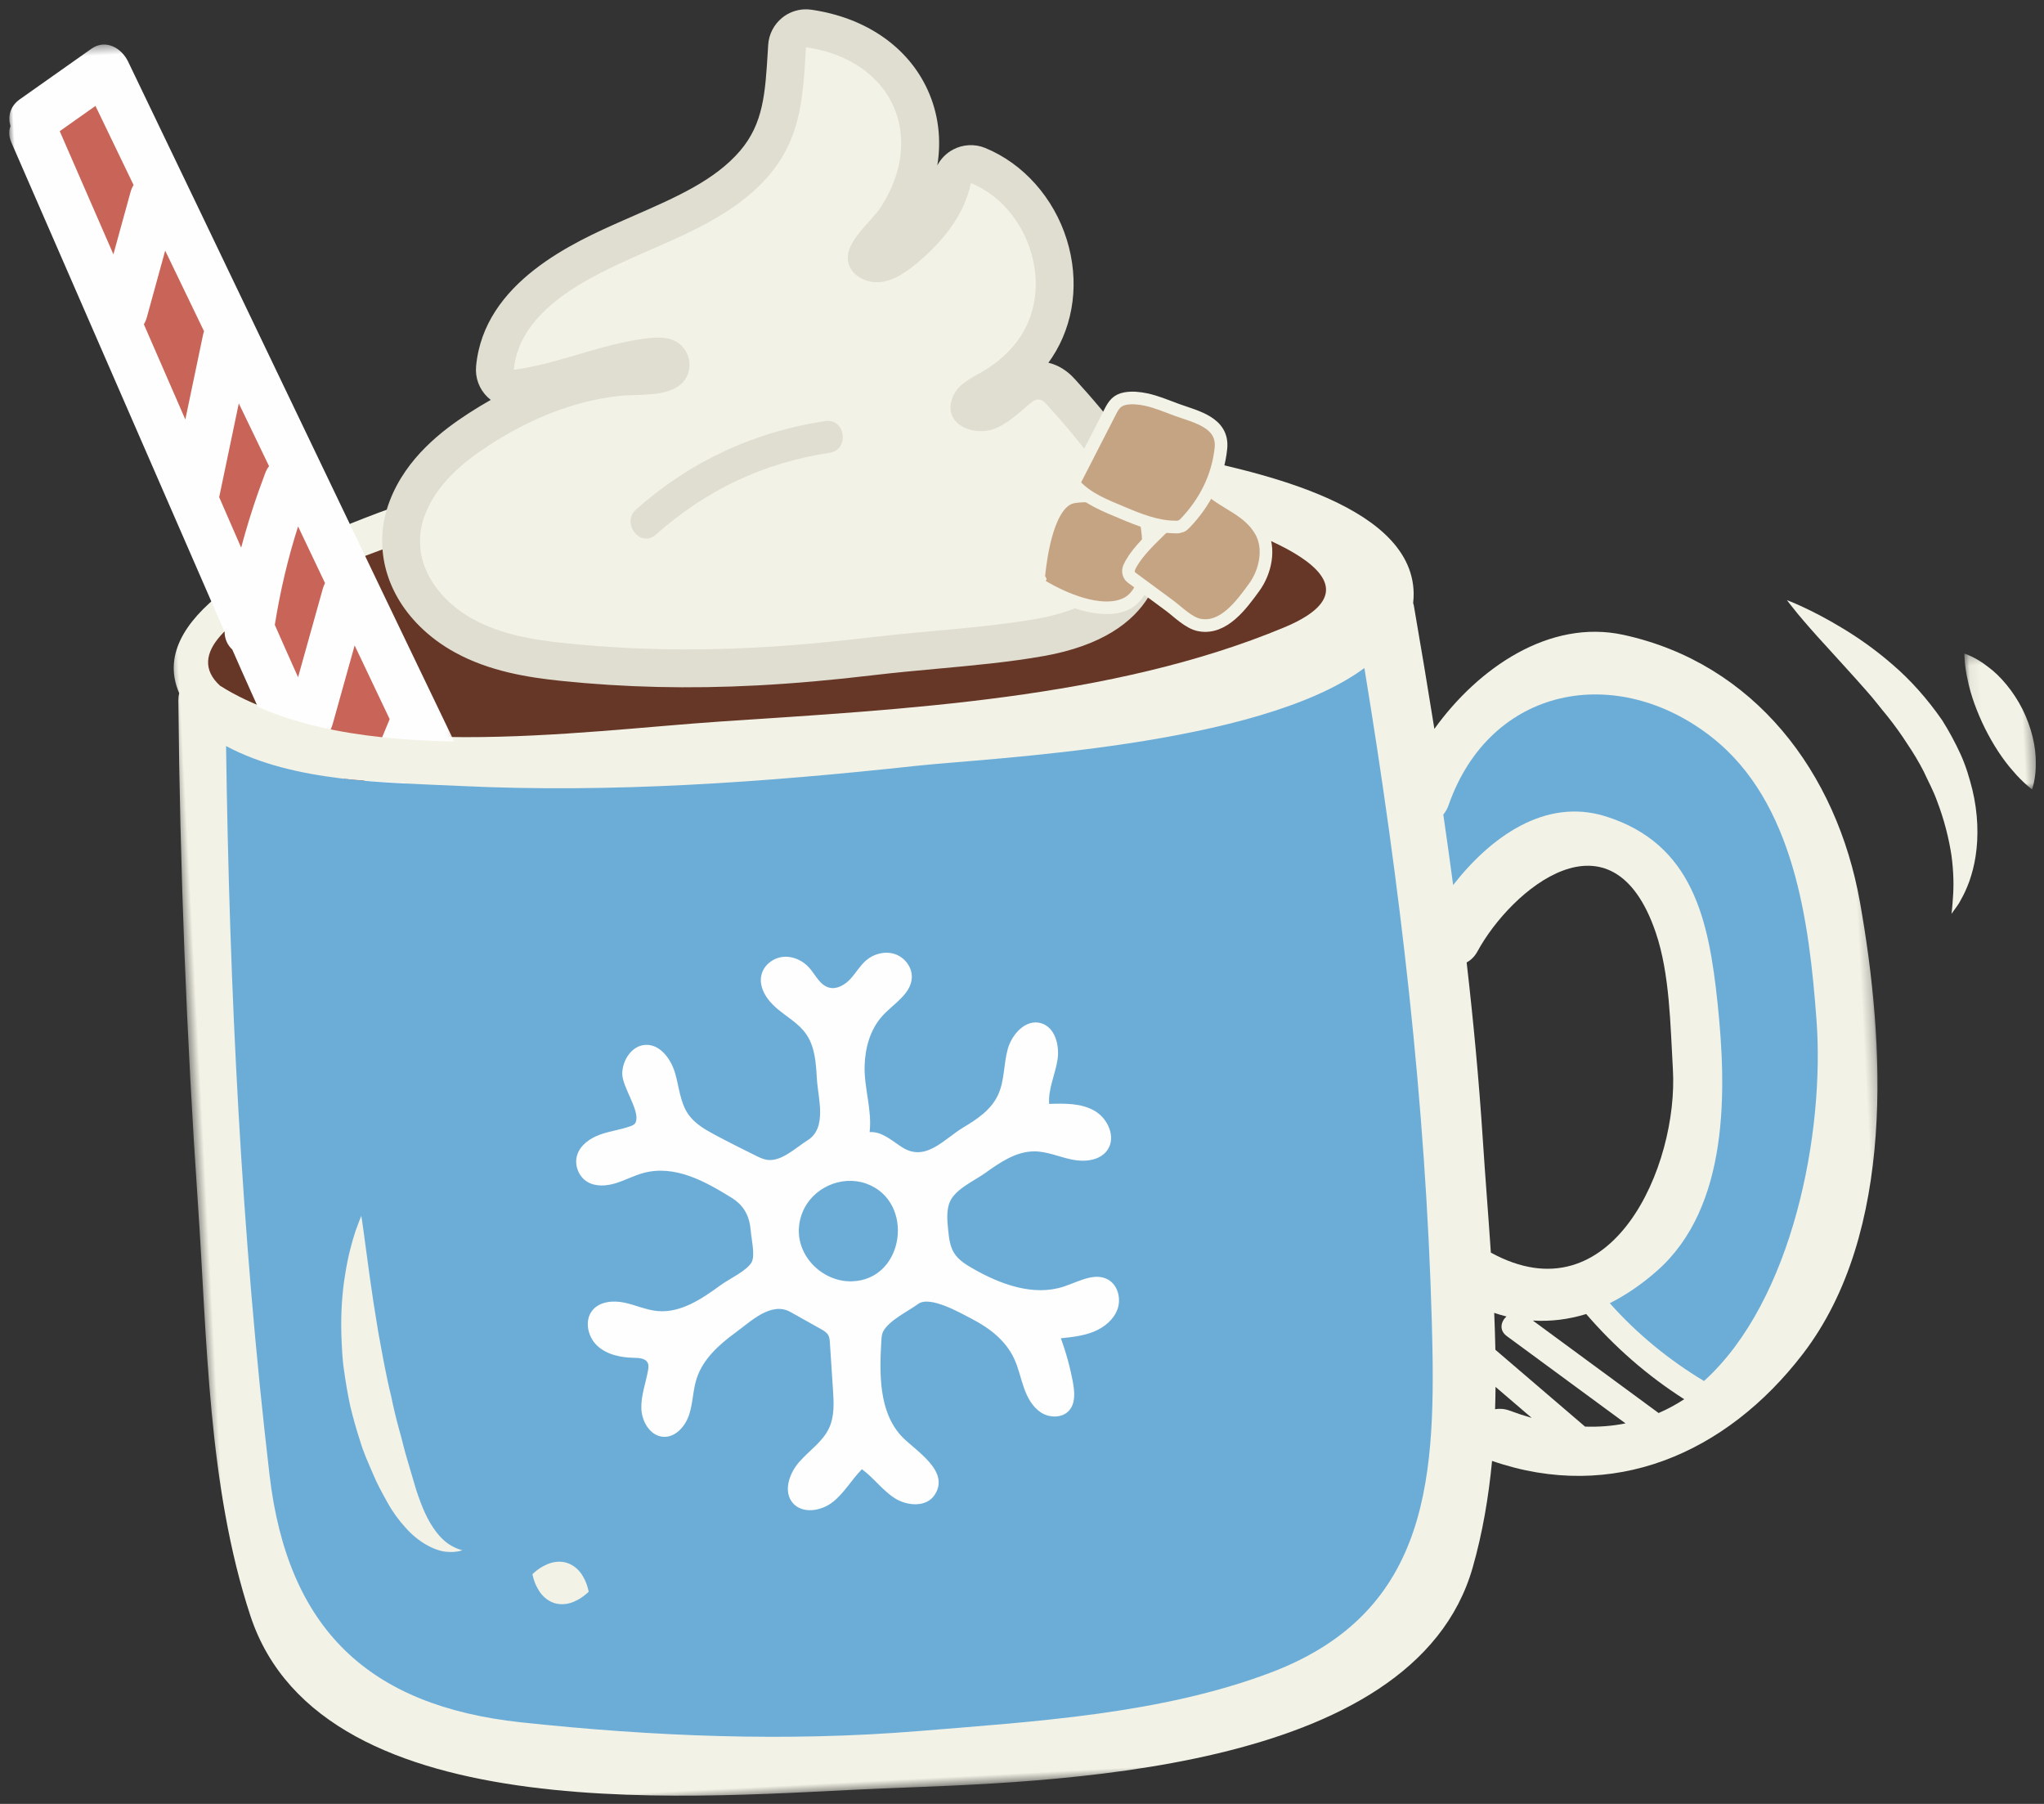
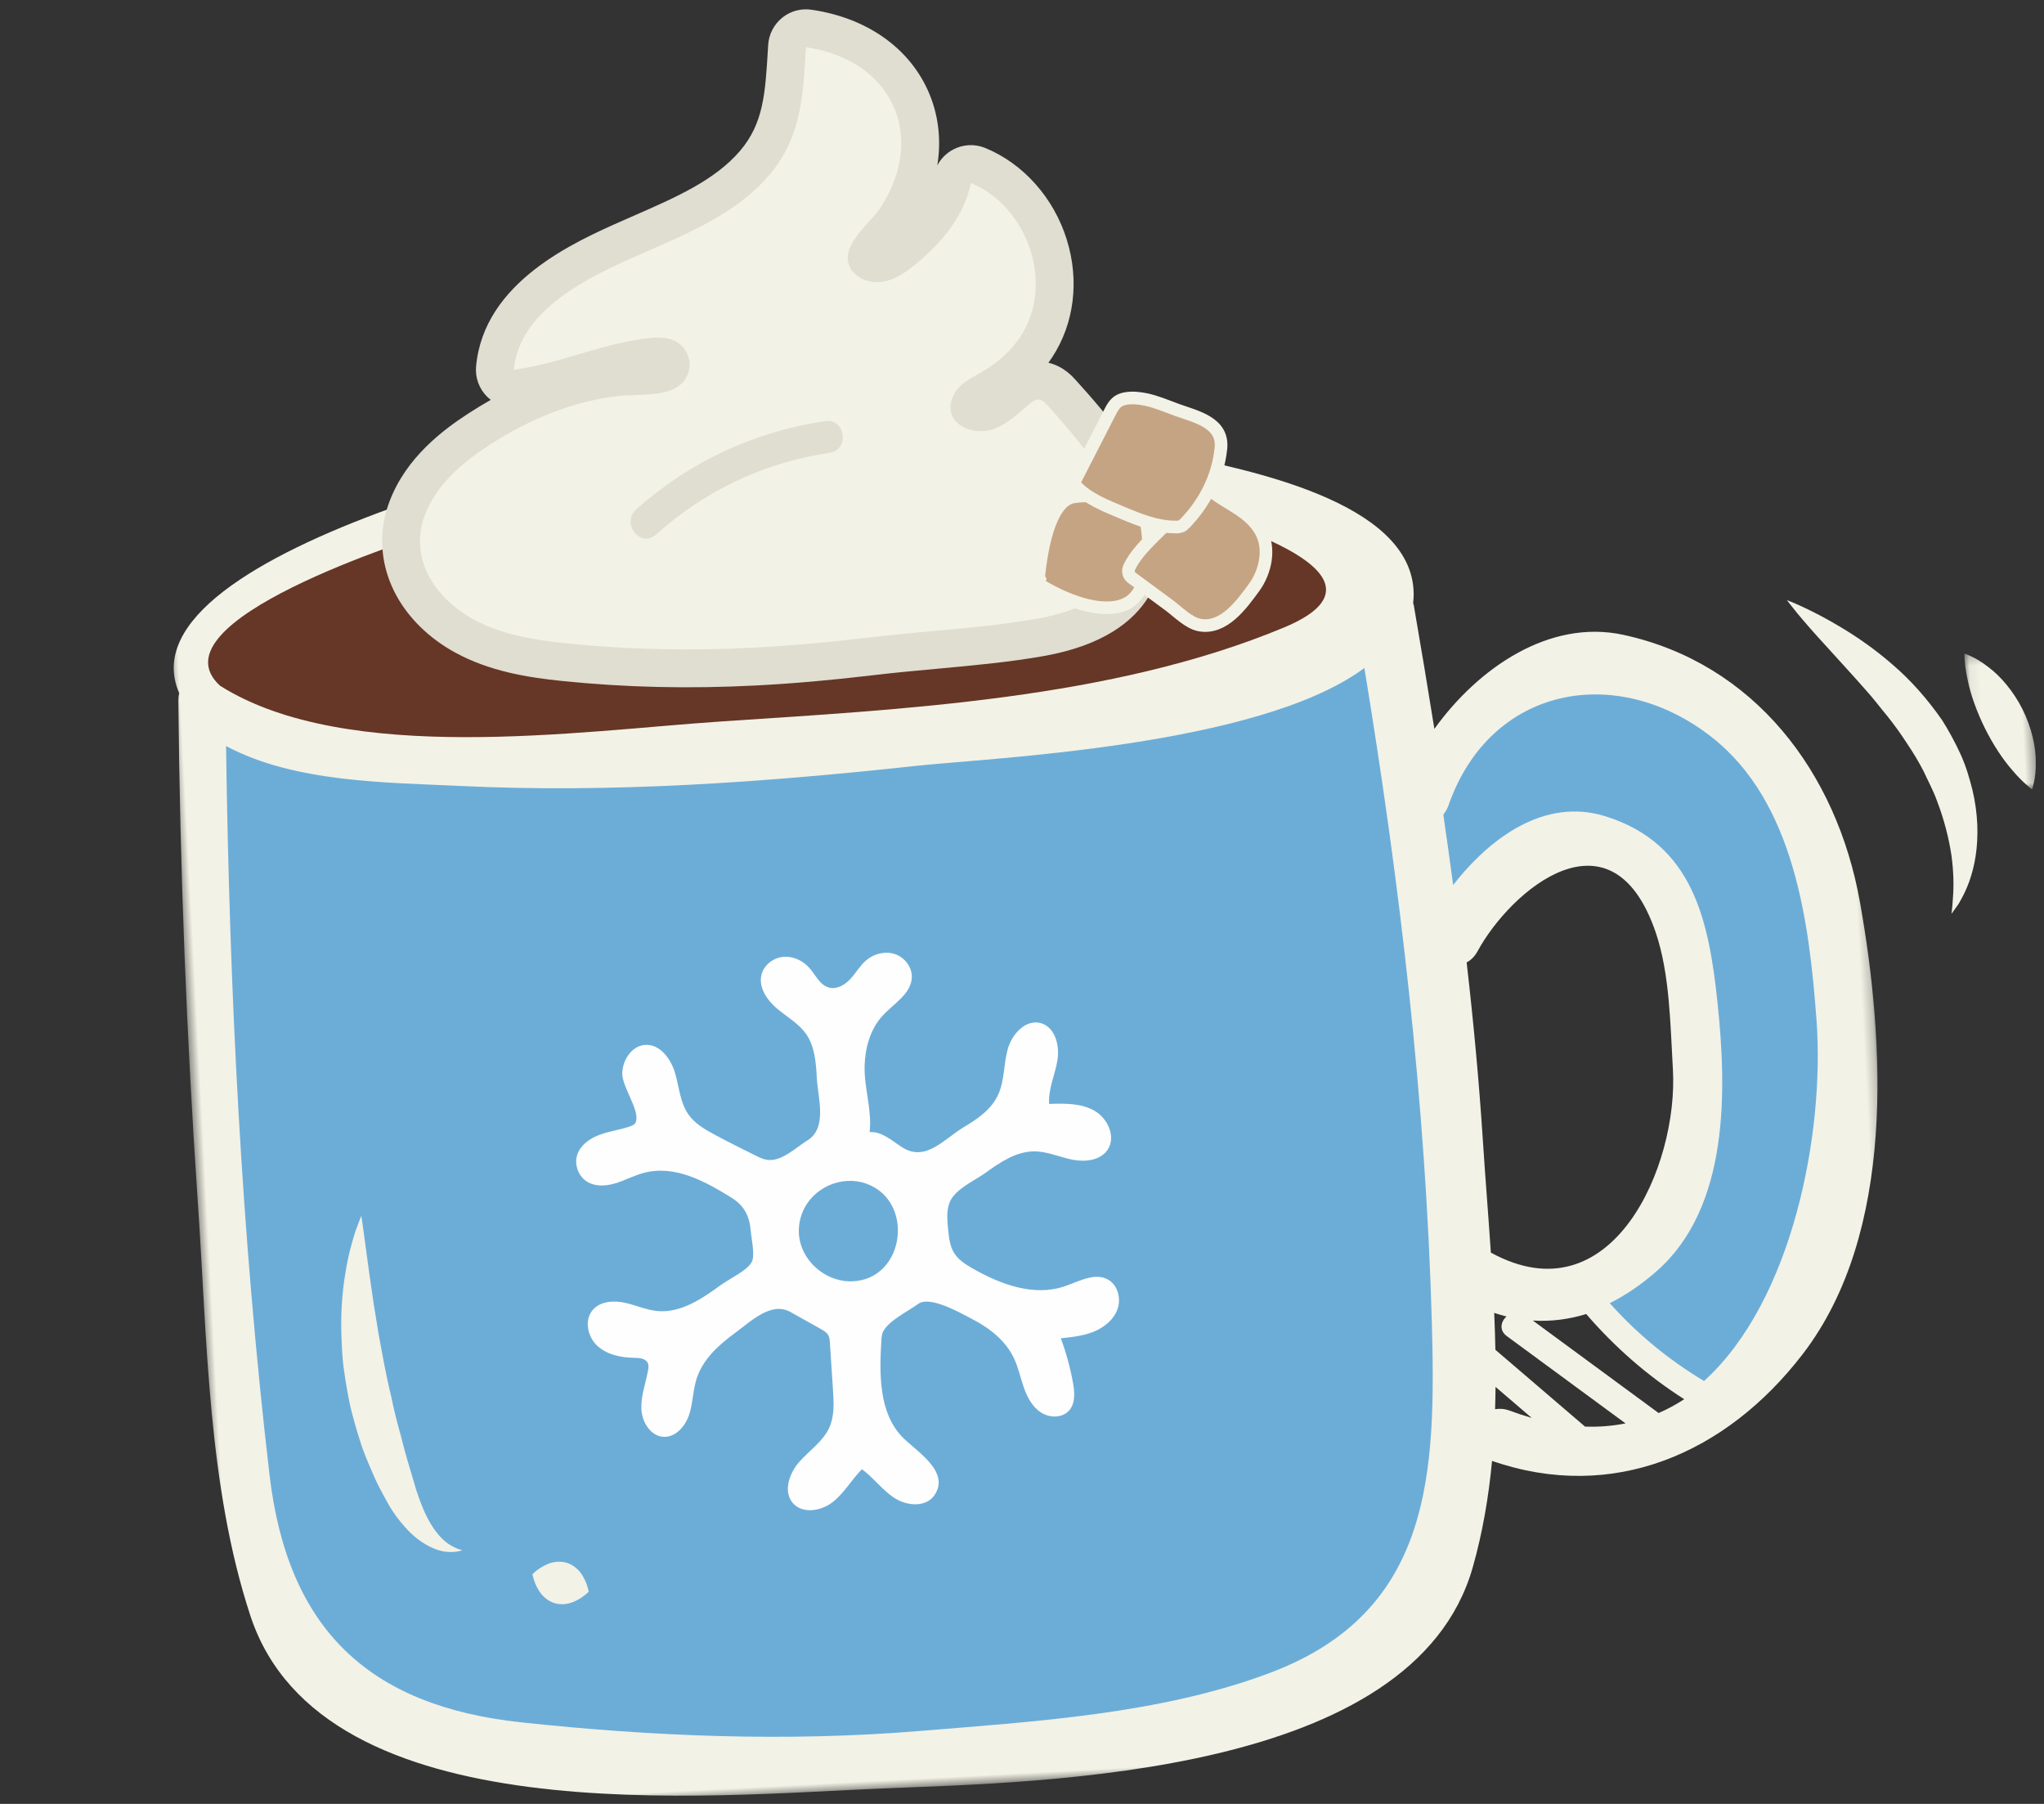
<svg xmlns="http://www.w3.org/2000/svg" xmlns:xlink="http://www.w3.org/1999/xlink" width="204px" height="180px" viewBox="0 0 204 180" version="1.1">
  <rect x="0" y="0" width="204" height="180" fill="#333333" stroke="none" />
  <title>Hot Chocolate Cup</title>
  <desc>Created with Sketch.</desc>
  <defs>
    <polygon id="path-1" points="0.512 0.458 168.755 0.458 168.755 137.401 0.512 137.401" />
    <polygon id="path-3" points="0.062 0.25 6.64 0.25 6.64 14.147 0.062 14.147" />
-     <polygon id="path-5" points="8.45839892e-05 0.436 41.666 0.436 41.666 84.052 8.45839892e-05 84.052" />
  </defs>
  <g id="Desktop" stroke="none" stroke-width="1" fill="none" fill-rule="evenodd">
    <g id="01_Question-1" transform="translate(-982, -496)">
      <g id="Hot-Chocolate" transform="translate(930, 431)">
        <g id="Hot-Chocolate-Cup" transform="translate(156.5, 153.5) rotate(-3) translate(-156.5, -153.5) translate(57, 64)">
          <g id="Group-3" transform="translate(12.595, 41.163)">
            <mask id="mask-2" fill="white">
              <use xlink:href="#path-1" />
            </mask>
            <g id="Clip-2" />
            <path d="M128.832,102.72 C128.897,101.983 128.946,101.242 128.994,100.501 C130.141,101.594 131.29,102.687 132.438,103.78 C131.732,103.538 131.014,103.259 130.282,102.941 C129.779,102.723 129.291,102.67 128.832,102.72 M137.707,104.925 C134.862,102.217 132.017,99.509 129.172,96.801 C129.213,95.574 129.236,94.346 129.248,93.118 C129.649,93.277 130.049,93.418 130.45,93.541 C129.859,94.022 129.624,94.878 130.378,95.495 C134.172,98.603 137.964,101.71 141.758,104.816 C140.469,105.005 139.12,105.047 137.707,104.925 M145.112,103.957 C141.094,100.667 137.077,97.376 133.059,94.085 C134.86,94.291 136.652,94.153 138.411,93.713 C141.1,97.181 144.203,100.193 147.735,102.714 C146.897,103.202 146.022,103.617 145.112,103.957 M148.329,69.755 C148.399,79.424 140.947,94.343 129.228,87.094 C129.173,83.271 129.062,79.485 129.017,75.804 C128.944,69.882 128.699,63.965 128.331,58.053 C128.761,57.853 129.155,57.517 129.466,57.012 C133.127,51.041 143.647,43.022 147.337,56.072 C148.528,60.284 148.3,65.408 148.329,69.755 M167.843,54.083 C166.218,41.049 158.568,29.749 145.662,26.228 C138.379,24.243 131.013,28.772 126.334,34.613 C125.895,30.472 125.422,26.336 124.93,22.205 C124.919,22.117 124.893,22.042 124.876,21.958 C124.927,21.645 124.965,21.326 124.978,20.997 C125.327,11.705 108.506,7.742 102.249,5.995 C87.153,1.778 70.32,-0.381 54.666,0.761 C47.467,1.286 -4.154,9.609 1.42,24.491 C1.357,24.707 1.312,24.935 1.3,25.187 C0.578,41.962 0.354,58.728 0.62,75.515 C0.837,89.033 0.124,103.638 3.693,116.787 C9.742,139.054 48.644,137.1 65.855,137.315 C82.301,137.516 118.779,138.796 125.774,118.378 C126.937,114.984 127.727,111.458 128.261,107.857 C140.059,112.655 151.626,108.383 159.796,98.819 C169.699,87.225 169.608,68.238 167.843,54.083" id="Fill-1" fill="#F3F2E6" mask="url(#mask-2)" />
          </g>
          <path d="M174.744,64.791 C174.744,64.791 177.026,65.767 180.05,67.822 C181.57,68.844 183.279,70.159 184.954,71.784 C186.646,73.394 188.233,75.381 189.582,77.56 C190.183,78.628 190.778,79.874 191.239,81.046 C191.709,82.233 192.001,83.462 192.234,84.652 C192.679,87.041 192.609,89.359 192.215,91.25 C192.026,92.2 191.742,93.041 191.45,93.76 C191.146,94.477 190.826,95.068 190.526,95.533 C190.266,96.012 189.949,96.329 189.779,96.561 C189.597,96.786 189.502,96.906 189.502,96.906 C189.502,96.906 189.623,96.287 189.738,95.249 C189.875,94.218 189.946,92.762 189.805,91.084 C189.638,89.402 189.277,87.5 188.637,85.542 C188.346,84.555 187.878,83.593 187.485,82.594 C187.04,81.594 186.563,80.704 185.964,79.704 C185.417,78.743 184.809,77.804 184.166,76.901 C183.5,76.019 182.889,75.097 182.211,74.262 C180.879,72.567 179.557,70.995 178.433,69.602 C177.292,68.23 176.36,67.031 175.72,66.174 C175.083,65.312 174.744,64.791 174.744,64.791" id="Fill-4" fill="#F3F2E6" />
          <g id="Group-8" transform="translate(192.073, 70.786)">
            <mask id="mask-4" fill="white">
              <use xlink:href="#path-3" />
            </mask>
            <g id="Clip-7" />
            <path d="M0.069,0.25 C0.069,0.25 1.173,0.652 2.344,1.685 C3.561,2.669 4.779,4.293 5.58,6.115 C6.371,7.941 6.732,9.938 6.62,11.503 C6.572,13.053 6.111,14.147 6.111,14.147 C6.111,14.147 5.199,13.393 4.312,12.215 C3.371,11.049 2.45,9.459 1.727,7.793 C1.007,6.126 0.476,4.366 0.261,2.883 C0.008,1.441 0.069,0.25 0.069,0.25" id="Fill-6" fill="#F3F2E6" mask="url(#mask-4)" />
          </g>
          <path d="M162.398,142.167 C159.003,139.882 155.983,137.129 153.411,133.921 C155.094,133.181 156.731,132.178 158.292,130.938 C165.862,124.933 166.176,113.222 165.721,104.575 C165.283,96.24 164.099,88.576 155.544,85.387 C149.57,83.159 143.9,86.922 139.984,91.436 C139.795,89.075 139.591,86.716 139.372,84.358 C139.599,84.114 139.794,83.821 139.938,83.468 C144.732,71.757 157.474,70.13 166.54,78.058 C174.449,84.97 175.281,97.091 175.495,106.774 C175.744,118.017 171.668,134.621 162.398,142.167" id="Fill-9" fill="#6CADD8" />
          <path d="M41.718,50.501 C52.824,47.596 64.332,45.937 75.819,46.312 C88.516,46.723 101.288,48.862 113.511,52.275 C119.141,53.847 137.06,60.402 124.469,64.887 C106.928,71.135 86.096,71.045 67.715,71.314 C53.761,71.518 30.362,73.761 18.13,65.139 C11.492,58.387 37.51,51.602 41.718,50.501" id="Fill-11" fill="#663626" />
          <path d="M71.642,66.016 C64.961,66.016 58.673,65.54 52.421,64.559 C49.331,64.075 45.76,63.325 42.704,61.433 C41.58,60.736 40.58,59.91 39.731,58.975 C36.867,55.823 36.137,51.956 37.729,48.368 C39.385,44.633 42.823,42.332 45.264,40.925 C50.017,38.187 54.788,36.679 59.445,36.444 C59.639,36.434 59.847,36.43 60.064,36.43 C60.348,36.43 60.653,36.437 60.97,36.444 C61.283,36.452 61.609,36.459 61.94,36.459 C64.461,36.459 64.614,35.905 64.687,35.638 C64.762,35.367 64.616,34.982 64.38,34.829 C64.153,34.683 63.779,34.611 63.237,34.611 C62.954,34.611 62.669,34.63 62.391,34.65 C60.285,34.812 58.202,35.306 55.996,35.83 C53.787,36.353 51.503,36.895 49.194,37.07 C49.145,37.074 49.098,37.076 49.051,37.076 C48.529,37.076 48.028,36.86 47.67,36.474 C47.278,36.055 47.099,35.48 47.181,34.912 C48.237,27.65 56.46,24.521 61.372,22.651 L62.554,22.204 C66.787,20.611 71.163,18.963 74.117,15.852 C77.018,12.796 77.409,9.366 77.904,5.024 L77.981,4.351 C78.042,3.826 78.319,3.351 78.746,3.04 C79.071,2.802 79.462,2.677 79.859,2.677 C79.981,2.677 80.104,2.689 80.226,2.713 C84.946,3.651 88.51,6.361 90.004,10.151 C91.474,13.876 90.762,18.178 88.053,21.953 C87.642,22.526 87.116,23.053 86.56,23.611 C85.966,24.207 84.731,25.447 84.813,25.926 C84.849,26.139 85.325,26.47 85.881,26.47 L85.956,26.467 C86.861,26.413 87.822,25.777 88.642,25.161 C91.44,23.065 93.159,20.821 93.75,18.496 C93.889,17.949 94.264,17.493 94.773,17.251 C95.029,17.131 95.305,17.071 95.581,17.071 C95.855,17.071 96.13,17.13 96.384,17.25 C99.6,18.763 102.079,21.877 103.018,25.579 C103.935,29.194 103.291,32.86 101.25,35.638 C100.112,37.186 98.527,38.513 96.665,39.474 C96.485,39.567 96.3,39.658 96.115,39.749 C95.403,40.1 94.667,40.463 94.431,40.882 C94.298,41.116 94.235,41.33 94.277,41.403 C94.387,41.592 94.873,41.855 95.496,41.855 C95.714,41.855 95.926,41.822 96.108,41.758 C96.932,41.472 97.729,40.856 98.573,40.204 C98.773,40.05 98.971,39.897 99.172,39.746 C99.473,39.521 100.175,38.994 101.135,38.994 C101.228,38.994 101.322,38.999 101.417,39.009 C102.567,39.135 103.234,39.96 103.519,40.312 C106.182,43.601 110.639,49.106 110.977,54.675 C111.17,57.856 110.019,63.375 100.143,64.601 C96.766,65.019 93.088,65.163 89.53,65.301 C87.481,65.381 85.362,65.464 83.34,65.597 C79.094,65.88 75.267,66.016 71.642,66.016" id="Fill-13" fill="#F3F2E6" />
          <path d="M79.858,0.786 C79.064,0.786 78.284,1.036 77.633,1.512 C76.78,2.134 76.226,3.084 76.105,4.133 L76.027,4.811 C75.555,8.957 75.213,11.952 72.747,14.549 C70.092,17.346 66.109,18.846 61.891,20.434 C61.493,20.584 61.096,20.733 60.701,20.884 C55.747,22.769 46.527,26.277 45.312,34.64 C45.146,35.776 45.505,36.926 46.288,37.765 C46.387,37.871 46.492,37.971 46.6,38.064 C45.84,38.442 45.081,38.849 44.322,39.286 C41.651,40.825 37.883,43.361 36.002,47.601 C34.121,51.842 34.993,56.569 38.334,60.248 C39.3,61.312 40.436,62.251 41.71,63.04 C45.051,65.11 48.851,65.914 52.128,66.428 C58.478,67.423 64.861,67.907 71.641,67.907 C75.309,67.907 79.177,67.769 83.466,67.484 C85.462,67.352 87.568,67.27 89.606,67.19 C93.201,67.05 96.92,66.906 100.374,66.477 C112.21,65.009 113.051,57.655 112.863,54.561 C112.488,48.387 107.792,42.586 104.987,39.121 C104.679,38.742 103.83,37.693 102.371,37.276 C102.509,37.106 102.643,36.933 102.772,36.758 C105.148,33.523 105.906,29.279 104.85,25.114 C103.773,20.87 100.909,17.29 97.188,15.539 C96.679,15.3 96.13,15.18 95.581,15.18 C95.029,15.18 94.478,15.3 93.967,15.542 C93.278,15.868 92.712,16.389 92.331,17.032 C92.889,14.46 92.711,11.863 91.762,9.456 C90.026,5.057 85.957,1.924 80.594,0.859 C80.35,0.81 80.103,0.786 79.858,0.786 M79.858,4.568 C88.39,6.262 91.416,14.028 86.518,20.85 C85.429,22.366 82.6,24.198 82.951,26.245 C83.172,27.539 84.563,28.36 85.881,28.36 C85.946,28.36 86.009,28.359 86.071,28.355 C87.444,28.272 88.674,27.5 89.774,26.676 C92.4,24.708 94.772,22.143 95.581,18.962 C101.155,21.585 103.428,29.482 99.728,34.518 C98.709,35.904 97.327,37.004 95.799,37.793 C94.684,38.369 93.405,38.858 92.787,39.95 C91.493,42.235 93.477,43.746 95.496,43.746 C95.914,43.746 96.335,43.681 96.727,43.545 C98.071,43.077 99.169,42.113 100.306,41.258 C100.553,41.073 100.832,40.885 101.134,40.885 C101.16,40.885 101.185,40.886 101.212,40.889 C101.566,40.928 101.827,41.225 102.051,41.502 C104.951,45.085 108.8,49.985 109.091,54.79 C109.442,60.562 103.993,62.218 99.91,62.725 C94.683,63.373 88.762,63.342 83.216,63.71 C79.26,63.973 75.433,64.126 71.641,64.126 C65.378,64.126 59.211,63.71 52.713,62.691 C49.576,62.2 46.397,61.497 43.698,59.825 C42.742,59.232 41.866,58.515 41.13,57.704 C39.03,55.393 38.046,52.312 39.456,49.136 C40.751,46.214 43.44,44.158 46.207,42.564 C50.286,40.213 54.839,38.57 59.54,38.332 C59.705,38.325 59.88,38.321 60.064,38.321 C60.628,38.321 61.276,38.35 61.94,38.35 C63.884,38.35 65.968,38.101 66.508,36.141 C66.803,35.074 66.334,33.843 65.406,33.241 C64.769,32.829 64.007,32.72 63.237,32.72 C62.905,32.72 62.572,32.74 62.246,32.765 C57.767,33.11 53.397,34.855 49.051,35.184 C49.922,29.189 57.069,26.312 62.044,24.419 C66.848,22.591 71.946,20.883 75.487,17.154 C78.991,13.463 79.314,9.275 79.858,4.568" id="Fill-15" fill="#E0DDD1" />
          <path d="M79.818,41.924 C72.672,42.618 66.118,45.248 60.512,49.746 C58.918,51.024 60.74,53.644 62.35,52.354 C67.541,48.19 73.463,45.747 80.089,45.104 C82.135,44.905 81.866,41.725 79.818,41.924" id="Fill-17" fill="#E0DDD1" />
-           <path d="M8.583,4.682 C6.785,6.164 4.491,7.016 2.692,8.497 L30.567,78.595 C31.696,80.808 37.926,72.204 36.95,69.685 L8.583,4.682 Z" id="Fill-19" fill="#C86558" />
          <g id="Group-23" transform="translate(0, 0.195)">
            <mask id="mask-6" fill="white">
              <use xlink:href="#path-5" />
            </mask>
            <g id="Clip-22" />
-             <path d="M30.944,77.357 C30.162,75.331 29.243,72.969 28.314,70.583 C28.667,70.304 28.966,69.894 29.158,69.325 C30.022,66.757 30.887,64.19 31.751,61.624 C32.859,64.311 33.965,66.989 34.857,69.152 C33.553,71.887 32.248,74.621 30.944,77.357 M26.735,49.473 C26.914,49.898 27.87,52.214 29.125,55.257 C29.027,55.428 28.938,55.615 28.867,55.828 C27.892,58.717 26.92,61.607 25.947,64.497 C25.125,62.374 24.402,60.496 23.901,59.158 C24.608,55.857 25.542,52.623 26.735,49.473 M20.952,51.29 C20.309,49.575 19.667,47.86 19.024,46.145 C19.839,43.065 20.654,39.983 21.469,36.902 C22.365,39.04 23.261,41.179 24.157,43.317 C24.001,43.492 23.863,43.707 23.748,43.965 C22.686,46.373 21.752,48.81 20.952,51.29 M18.269,29.859 C17.532,32.647 16.794,35.437 16.056,38.227 C14.845,34.993 13.633,31.759 12.42,28.525 C12.55,28.334 12.661,28.117 12.745,27.867 C13.473,25.676 14.202,23.485 14.93,21.295 C16.08,24.039 17.231,26.785 18.381,29.53 C18.339,29.634 18.3,29.742 18.269,29.859 M11.782,15.276 C11.103,17.314 10.426,19.354 9.748,21.393 C8.18,17.208 6.611,13.024 5.043,8.84 C6.275,8.064 7.506,7.287 8.737,6.511 C9.866,9.205 10.994,11.899 12.123,14.593 C11.986,14.789 11.869,15.016 11.782,15.276 M41.467,72.428 C34.474,55.738 19.212,18.951 12.22,2.261 C11.637,0.868 10.1,-0.132 8.625,0.796 C6.161,2.351 3.696,3.904 1.23,5.457 C0.194,6.11 -0.064,7.151 0.162,8.08 C-0.039,8.533 -0.07,9.085 0.167,9.716 C6.397,26.343 12.629,42.969 18.86,59.597 C18.826,60.33 19.099,60.944 19.534,61.397 C21.251,65.98 25.935,77.809 27.651,82.392 C28.603,84.933 32.281,84.314 32.52,82.174 C32.895,82.014 33.23,81.719 33.458,81.243 C34.606,78.834 35.756,76.426 36.904,74.018 C38.298,76.491 42.641,75.232 41.467,72.428" id="Fill-21" fill="#FEFEFE" mask="url(#mask-6)" />
+             <path d="M30.944,77.357 C30.162,75.331 29.243,72.969 28.314,70.583 C28.667,70.304 28.966,69.894 29.158,69.325 C30.022,66.757 30.887,64.19 31.751,61.624 C32.859,64.311 33.965,66.989 34.857,69.152 C33.553,71.887 32.248,74.621 30.944,77.357 M26.735,49.473 C26.914,49.898 27.87,52.214 29.125,55.257 C29.027,55.428 28.938,55.615 28.867,55.828 C27.892,58.717 26.92,61.607 25.947,64.497 C25.125,62.374 24.402,60.496 23.901,59.158 C24.608,55.857 25.542,52.623 26.735,49.473 M20.952,51.29 C20.309,49.575 19.667,47.86 19.024,46.145 C19.839,43.065 20.654,39.983 21.469,36.902 C22.365,39.04 23.261,41.179 24.157,43.317 C24.001,43.492 23.863,43.707 23.748,43.965 C22.686,46.373 21.752,48.81 20.952,51.29 M18.269,29.859 C17.532,32.647 16.794,35.437 16.056,38.227 C14.845,34.993 13.633,31.759 12.42,28.525 C12.55,28.334 12.661,28.117 12.745,27.867 C13.473,25.676 14.202,23.485 14.93,21.295 C16.08,24.039 17.231,26.785 18.381,29.53 C18.339,29.634 18.3,29.742 18.269,29.859 M11.782,15.276 C11.103,17.314 10.426,19.354 9.748,21.393 C8.18,17.208 6.611,13.024 5.043,8.84 C6.275,8.064 7.506,7.287 8.737,6.511 C9.866,9.205 10.994,11.899 12.123,14.593 M41.467,72.428 C34.474,55.738 19.212,18.951 12.22,2.261 C11.637,0.868 10.1,-0.132 8.625,0.796 C6.161,2.351 3.696,3.904 1.23,5.457 C0.194,6.11 -0.064,7.151 0.162,8.08 C-0.039,8.533 -0.07,9.085 0.167,9.716 C6.397,26.343 12.629,42.969 18.86,59.597 C18.826,60.33 19.099,60.944 19.534,61.397 C21.251,65.98 25.935,77.809 27.651,82.392 C28.603,84.933 32.281,84.314 32.52,82.174 C32.895,82.014 33.23,81.719 33.458,81.243 C34.606,78.834 35.756,76.426 36.904,74.018 C38.298,76.491 42.641,75.232 41.467,72.428" id="Fill-21" fill="#FEFEFE" mask="url(#mask-6)" />
          </g>
          <path d="M68.359,71.797 C54.245,72.004 30.462,74.304 18.352,65.33 C15.564,63.262 12.891,67.934 15.641,69.975 C22.323,74.925 32.357,75.383 40.31,76.184 C55.381,77.704 70.686,77.406 85.786,76.562" id="Fill-24" fill="#F3F2E6" />
          <path d="M135.579,134.817 C135.207,149.96 134.122,163.7 117.691,168.957 C106.557,172.517 93.922,172.602 82.332,172.945 C69.07,173.337 55.781,172.1 42.698,169.996 C27.569,167.561 19.926,159.448 18.934,144.002 C17.379,119.789 17.477,95.42 18.409,71.173 C25.031,75.179 34.188,75.634 41.561,76.376 C56.632,77.896 71.937,77.599 87.037,76.755 C94.432,76.34 121.29,76.64 132.271,69.344 C134.689,91.111 136.112,112.884 135.579,134.817" id="Fill-26" fill="#6CADD8" />
          <path d="M29.433,118.7 C29.433,118.7 29.513,119.302 29.589,120.343 C29.673,121.358 29.791,122.808 29.935,124.547 C30.079,126.267 30.275,128.246 30.515,130.34 C30.787,132.434 31.052,134.655 31.474,136.851 C31.641,137.954 31.839,139.056 32.079,140.131 C32.329,141.203 32.502,142.281 32.761,143.3 C33.008,144.325 33.244,145.317 33.468,146.257 C33.715,147.149 33.961,147.975 34.265,148.714 C34.864,150.188 35.629,151.248 36.394,151.831 C37.161,152.399 37.782,152.552 37.782,152.552 C37.786,152.515 37.204,152.785 36.067,152.601 C34.95,152.406 33.404,151.508 32.207,149.982 C31.59,149.24 31.01,148.358 30.54,147.384 C30.076,146.432 29.599,145.464 29.225,144.393 C28.837,143.333 28.402,142.238 28.13,141.08 C27.825,139.934 27.554,138.754 27.336,137.567 C27.147,136.374 27.006,135.172 26.907,133.99 C26.786,132.808 26.818,131.631 26.827,130.505 C26.875,128.246 27.138,126.147 27.535,124.389 C27.899,122.628 28.393,121.187 28.766,120.211 C29.167,119.246 29.433,118.7 29.433,118.7" id="Fill-28" fill="#F3F2E6" />
          <path d="M44.622,155.296 C44.622,155.296 45.211,154.763 45.902,154.486 C46.61,154.153 47.416,154.093 48.107,154.343 C48.795,154.601 49.372,155.167 49.695,155.884 C50.037,156.545 50.136,157.337 50.136,157.337 C50.136,157.337 49.547,157.873 48.857,158.15 C48.146,158.486 47.342,158.541 46.651,158.29 C45.963,158.027 45.39,157.458 45.067,156.742 C44.721,156.084 44.622,155.296 44.622,155.296" id="Fill-30" fill="#F3F2E6" />
          <path d="M77.994,127.782 C74.688,127.705 71.796,124.167 73.423,120.654 C74.534,118.257 77.494,117.112 79.921,118.117 C84.721,120.104 83.294,127.906 77.994,127.782 M101.688,128.658 C100.827,128.796 99.924,129.184 99.073,129.414 C95.991,130.248 92.751,128.849 90.069,127.115 C89.399,126.682 88.722,126.203 88.334,125.507 C87.937,124.798 87.89,123.952 87.852,123.14 C87.812,122.283 87.775,121.399 88.07,120.593 C88.581,119.19 90.644,118.455 91.835,117.691 C93.362,116.711 95.022,115.693 96.835,115.785 C98.127,115.851 99.316,116.479 100.57,116.804 C101.823,117.128 103.358,117.053 104.149,116.027 C105.093,114.802 104.358,112.885 103.056,112.05 C101.755,111.215 100.12,111.162 98.575,111.134 C98.548,109.648 99.315,108.273 99.632,106.82 C99.949,105.367 99.568,103.499 98.156,103.036 C96.684,102.553 95.233,103.976 94.738,105.446 C94.242,106.915 94.265,108.552 93.552,109.929 C92.781,111.417 91.335,112.269 89.907,113.026 C87.887,114.098 85.966,116.319 83.679,114.675 C82.696,113.968 81.747,112.979 80.536,113.006 C80.911,110.773 80.195,108.583 80.387,106.324 C80.537,104.544 81.152,102.743 82.421,101.488 C83.595,100.327 85.395,99.464 85.548,97.82 C85.644,96.794 84.946,95.777 83.988,95.399 C83.031,95.021 81.889,95.248 81.076,95.88 C80.44,96.374 80,97.077 79.423,97.64 C78.847,98.204 78.018,98.64 77.251,98.395 C76.354,98.107 75.977,97.077 75.394,96.337 C74.779,95.556 73.802,95.04 72.81,95.092 C71.818,95.144 70.857,95.819 70.575,96.772 C70.205,98.018 71,99.316 71.946,100.207 C72.892,101.097 74.043,101.809 74.727,102.914 C75.525,104.205 75.552,105.811 75.555,107.329 C75.56,109.375 76.378,112.365 74.288,113.511 C73.111,114.157 71.587,115.519 70.169,115.233 C69.77,115.153 69.408,114.95 69.054,114.75 C67.718,113.998 66.382,113.245 65.071,112.449 C64.127,111.876 63.167,111.25 62.577,110.316 C61.791,109.073 61.792,107.512 61.448,106.083 C61.103,104.655 60.095,103.127 58.627,103.142 C57.3,103.154 56.301,104.504 56.189,105.827 C56.072,107.204 57.809,109.667 57.272,110.808 C57.174,111.014 56.938,111.108 56.72,111.173 C55.711,111.472 54.646,111.544 53.64,111.851 C52.635,112.159 51.638,112.775 51.269,113.76 C50.906,114.728 51.291,115.921 52.15,116.493 C52.964,117.036 54.037,117.006 54.985,116.766 C55.934,116.525 56.83,116.097 57.787,115.894 C60.969,115.217 63.896,117.068 66.395,118.796 C67.635,119.654 68.131,120.719 68.173,122.241 C68.194,123.006 68.487,124.649 68.12,125.316 C67.667,126.141 65.727,126.929 64.935,127.447 C62.969,128.73 60.767,130.07 58.445,129.726 C57.324,129.56 56.299,129.009 55.204,128.719 C54.108,128.428 52.799,128.46 52.014,129.278 C51.097,130.235 51.349,131.915 52.27,132.868 C53.191,133.821 54.574,134.177 55.895,134.267 C56.404,134.302 57.025,134.377 57.218,134.849 C57.312,135.079 57.266,135.34 57.21,135.582 C56.917,136.852 56.358,138.078 56.34,139.381 C56.323,140.684 57.096,142.147 58.39,142.292 C59.607,142.427 60.645,141.343 61.082,140.197 C61.519,139.053 61.573,137.79 62.014,136.646 C62.755,134.73 64.436,133.385 66.104,132.296 C67.728,131.234 69.843,129.34 71.716,130.523 C72.694,131.14 73.671,131.757 74.649,132.374 C74.929,132.55 75.224,132.744 75.364,133.044 C75.468,133.267 75.473,133.521 75.476,133.767 C75.497,135.343 75.517,136.92 75.538,138.496 C75.555,139.773 75.558,141.111 74.971,142.245 C74.273,143.594 72.877,144.406 71.812,145.489 C70.747,146.571 70.017,148.361 70.944,149.564 C71.841,150.725 73.722,150.524 74.923,149.681 C76.123,148.839 76.923,147.543 78.009,146.557 C79.138,147.478 79.942,148.763 81.126,149.613 C82.31,150.462 84.179,150.701 85.078,149.553 C86.914,147.208 83.337,144.937 82.117,143.462 C79.991,140.896 80.246,137.175 80.614,133.861 C80.651,133.53 80.692,133.186 80.868,132.903 C81.524,131.847 83.471,131.045 84.472,130.383 C85.691,129.577 88.654,131.507 89.799,132.181 C91.477,133.168 93.011,134.488 93.756,136.333 C94.139,137.278 94.29,138.3 94.577,139.278 C94.863,140.257 95.323,141.239 96.147,141.838 C96.971,142.437 98.235,142.522 98.954,141.8 C99.645,141.109 99.619,139.996 99.494,139.027 C99.298,137.51 98.969,136.009 98.515,134.548 C99.636,134.49 100.775,134.429 101.835,134.062 C102.897,133.694 103.889,132.972 104.32,131.935 C104.75,130.897 104.472,129.536 103.519,128.941 C102.958,128.591 102.335,128.554 101.688,128.658" id="Fill-32" fill="#FEFEFE" />
          <path d="M109.529,51.57 C107.879,51.089 105.856,50.568 104.142,50.779 C101.619,51.089 100.612,56.486 100.31,58.391 C100.284,58.558 100.311,58.703 100.373,58.822 C100.275,59.055 100.315,59.323 100.598,59.514 C102.606,60.865 106.195,62.665 108.713,61.761 C111.468,60.774 111.67,55.786 111.243,53.356 C111.092,52.492 110.346,51.809 109.529,51.57" id="Fill-34" fill="#C5A484" />
          <path d="M109.529,51.57 C107.879,51.089 105.856,50.568 104.142,50.779 C101.619,51.089 100.612,56.486 100.31,58.391 C100.284,58.558 100.311,58.703 100.373,58.822 C100.275,59.055 100.315,59.323 100.598,59.514 C102.606,60.865 106.195,62.665 108.713,61.761 C111.468,60.774 111.67,55.786 111.243,53.356 C111.092,52.492 110.346,51.809 109.529,51.57 Z" id="Stroke-36" stroke="#F3F2E6" stroke-width="1.26" />
          <path d="M122.67,55.185 C121.556,52.953 119.319,52.305 117.634,50.615 C117.125,50.104 116.467,50.509 116.322,51.057 C114.674,53.202 110.462,55.838 109.346,58.126 C109.186,58.453 109.255,58.882 109.543,59.118 C110.754,60.115 111.966,61.11 113.177,62.107 C113.975,62.765 114.994,63.938 116.061,64.198 C118.448,64.781 120.367,62.38 121.717,60.717 C122.903,59.255 123.549,56.95 122.67,55.185" id="Fill-38" fill="#C5A484" />
          <path d="M122.67,55.185 C121.556,52.953 119.319,52.305 117.634,50.615 C117.125,50.104 116.467,50.509 116.322,51.057 C114.674,53.202 110.462,55.838 109.346,58.126 C109.186,58.453 109.255,58.882 109.543,59.118 C110.754,60.115 111.966,61.11 113.177,62.107 C113.975,62.765 114.994,63.938 116.061,64.198 C118.448,64.781 120.367,62.38 121.717,60.717 C122.903,59.255 123.549,56.95 122.67,55.185 Z" id="Stroke-40" stroke="#F3F2E6" stroke-width="1.26" />
          <path d="M114.958,42.654 C113.949,42.228 112.962,41.729 111.899,41.448 C111.241,41.274 110.524,41.158 109.843,41.249 C109.022,41.36 108.681,41.789 108.281,42.477 C106.988,44.714 105.684,46.945 104.389,49.18 C104.359,49.231 104.329,49.284 104.314,49.339 C104.305,49.37 104.301,49.402 104.304,49.433 C104.312,49.519 104.368,49.591 104.423,49.657 C105.607,51.065 107.336,51.824 108.954,52.608 C110.541,53.379 112.35,54.216 114.142,54.302 C114.153,54.303 114.159,54.301 114.17,54.302 C114.262,54.318 114.354,54.328 114.448,54.321 C114.495,54.317 114.541,54.296 114.587,54.286 C114.823,54.254 114.96,54.182 115.017,54.083 C115.05,54.058 115.085,54.046 115.116,54.017 C117.217,52.064 118.675,49.557 119.12,46.703 C119.52,44.136 116.788,43.429 114.958,42.654" id="Fill-42" fill="#C5A484" />
          <path d="M114.958,42.654 C113.949,42.228 112.962,41.729 111.899,41.448 C111.241,41.274 110.524,41.158 109.843,41.249 C109.022,41.36 108.681,41.789 108.281,42.477 C106.988,44.714 105.684,46.945 104.389,49.18 C104.359,49.231 104.329,49.284 104.314,49.339 C104.305,49.37 104.301,49.402 104.304,49.433 C104.312,49.519 104.368,49.591 104.423,49.657 C105.607,51.065 107.336,51.824 108.954,52.608 C110.541,53.379 112.35,54.216 114.142,54.302 C114.153,54.303 114.159,54.301 114.17,54.302 C114.262,54.318 114.354,54.328 114.448,54.321 C114.495,54.317 114.541,54.296 114.587,54.286 C114.823,54.254 114.96,54.182 115.017,54.083 C115.05,54.058 115.085,54.046 115.116,54.017 C117.217,52.064 118.675,49.557 119.12,46.703 C119.52,44.136 116.788,43.429 114.958,42.654 Z" id="Stroke-44" stroke="#F3F2E6" stroke-width="1.26" />
        </g>
      </g>
    </g>
  </g>
</svg>